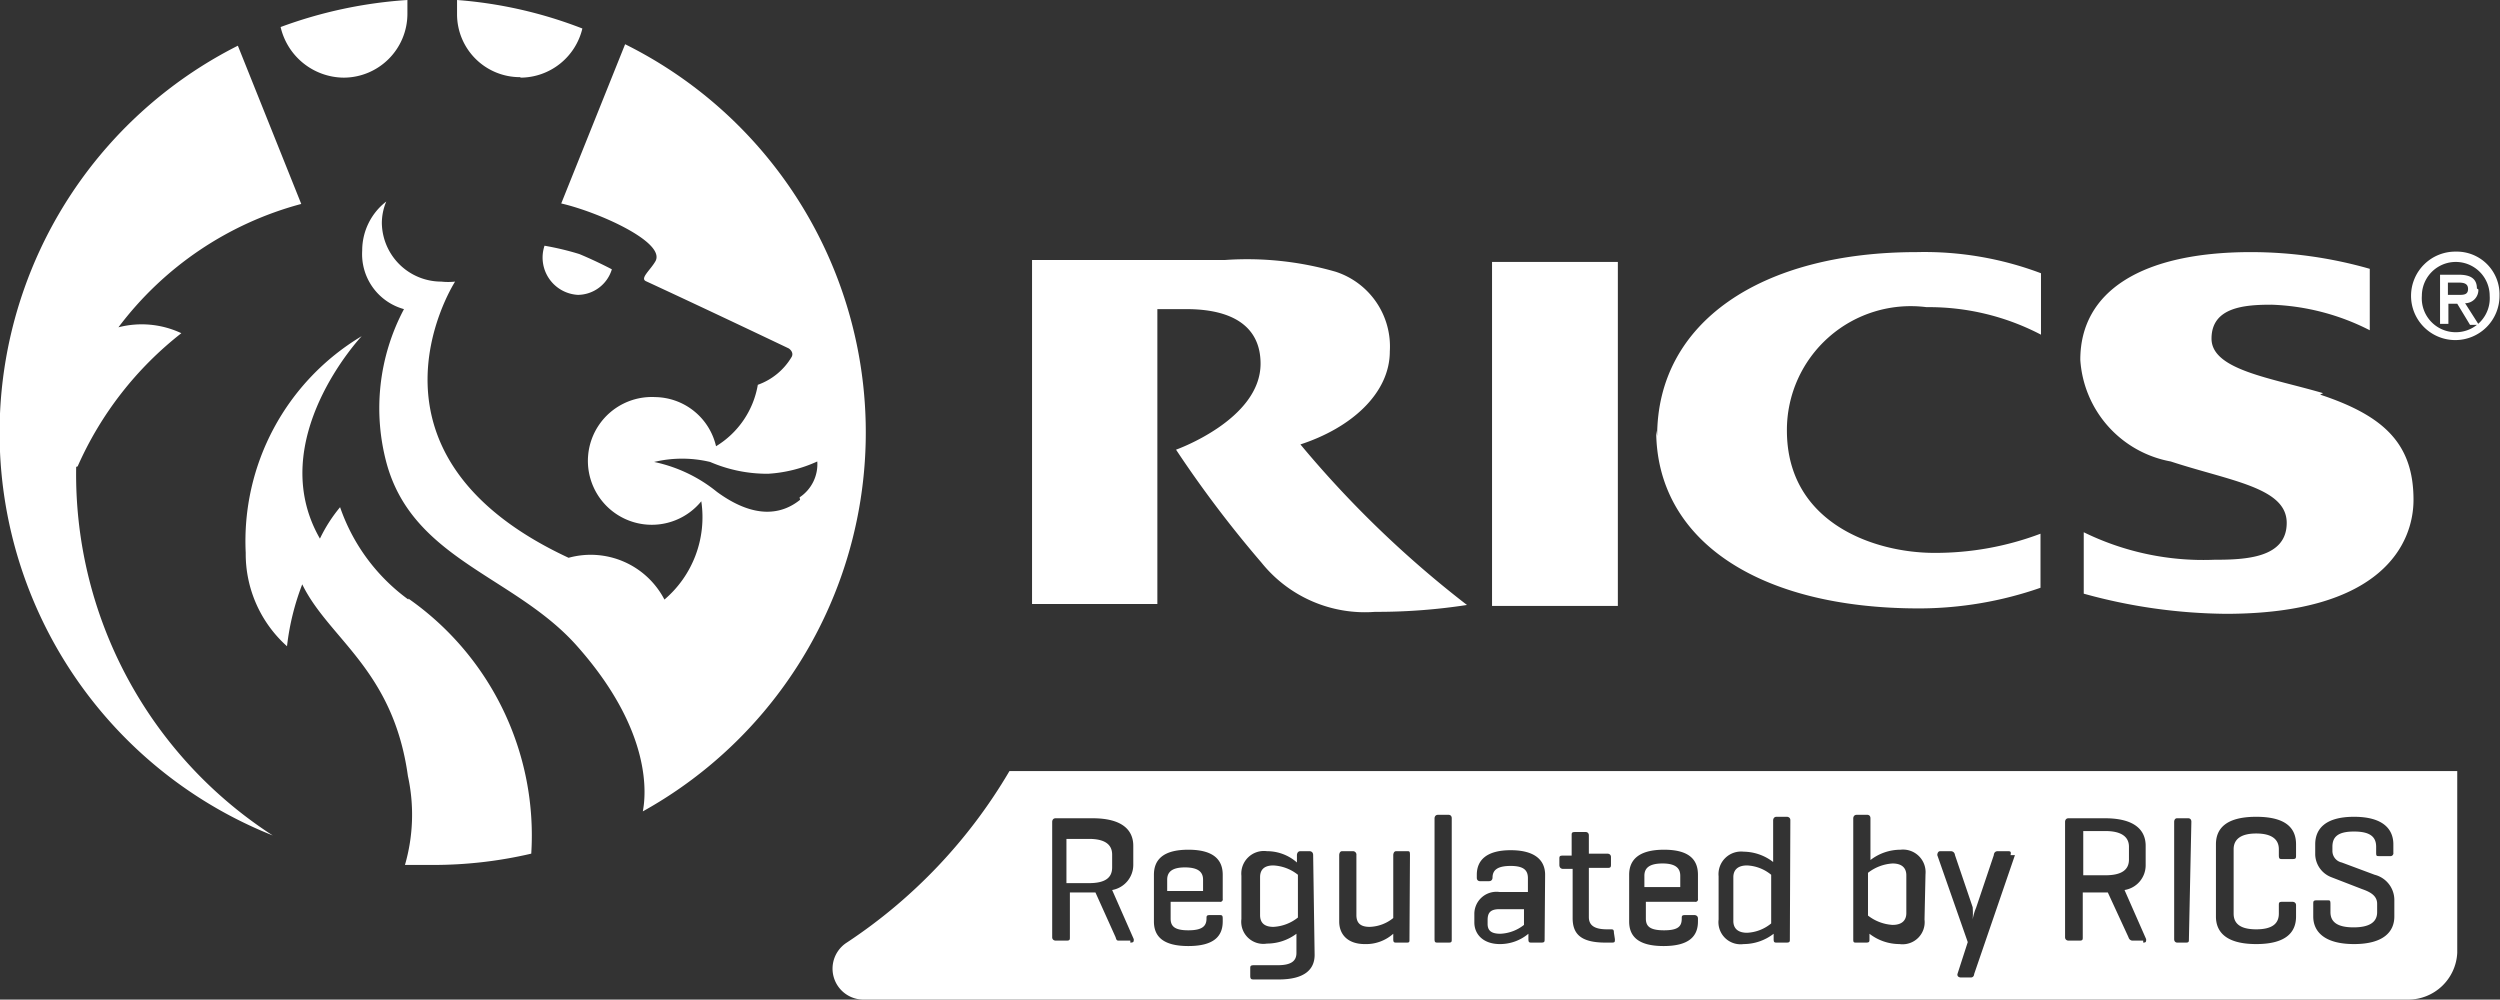
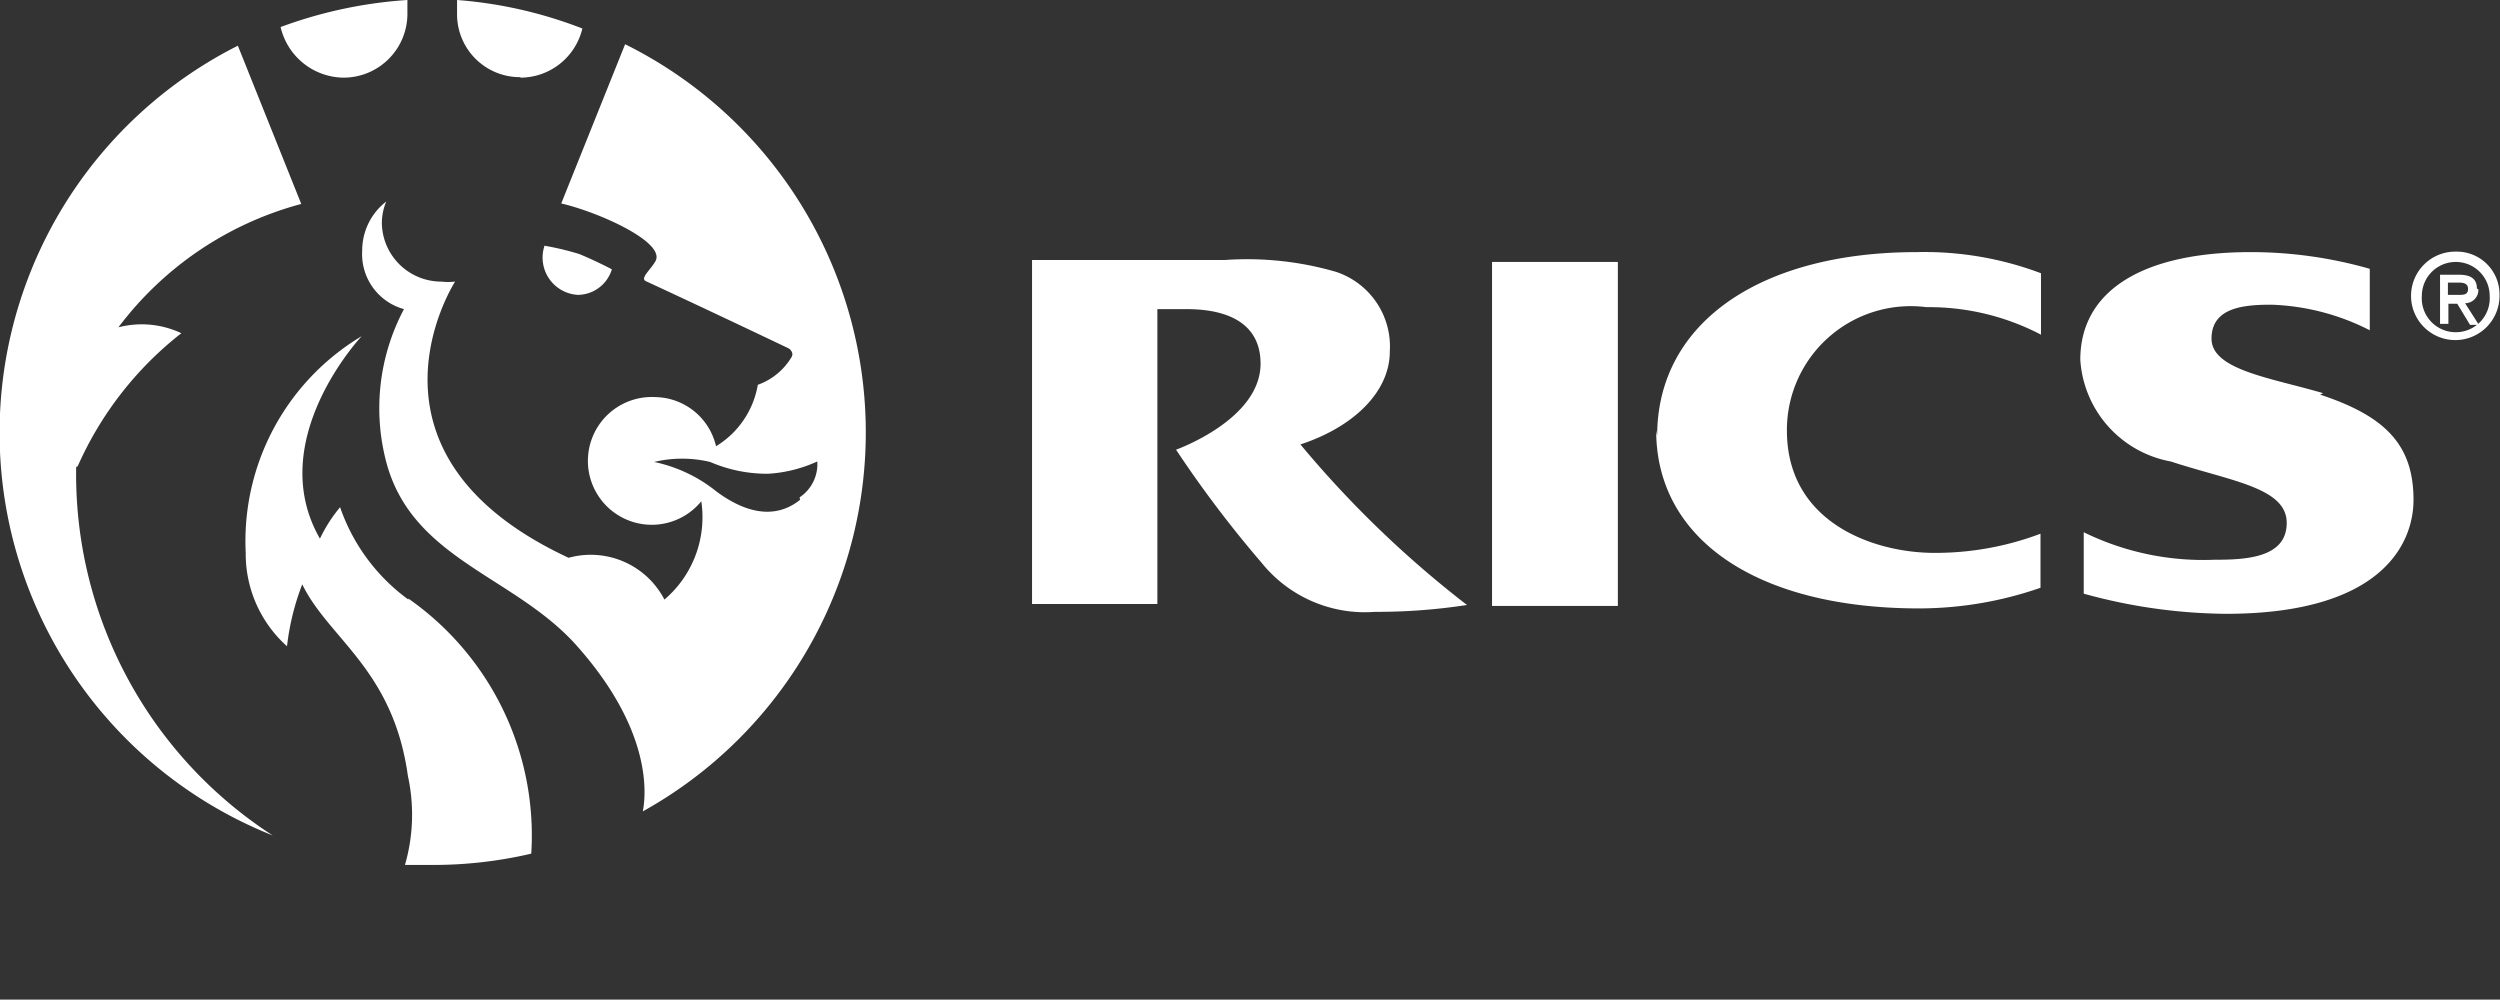
<svg xmlns="http://www.w3.org/2000/svg" id="Layer_1" data-name="Layer 1" viewBox="0 0 50.87 20.34">
  <rect x="0" y="0" width="50.87" height="20.34" fill="#333333" stroke="none" />
  <defs>
    <style>.cls-1{fill:#fff;}</style>
  </defs>
  <path class="cls-1" d="M1.58,9.49A7.06,7.06,0,0,1,3.69,6.78a1.89,1.89,0,0,0-1.28-.12A6.87,6.87,0,0,1,6.13,4.15L4.84.93A8.82,8.82,0,0,0,5.55,17a8.75,8.75,0,0,1-4-7.5M8.31,12.2a3.89,3.89,0,0,1-1.39-1.88,3.08,3.08,0,0,0-.41.64c-1.15-2,.85-4.12.85-4.12A4.86,4.86,0,0,0,5,11.25a2.52,2.52,0,0,0,.84,1.9,5.1,5.1,0,0,1,.31-1.26C6.69,13,8,13.62,8.3,15.79a3.68,3.68,0,0,1-.06,1.81l.57,0a8.76,8.76,0,0,0,2-.23,5.88,5.88,0,0,0-2.5-5.19M11.76,6a.73.73,0,0,0,.69-.52s-.3-.16-.66-.31A5.66,5.66,0,0,0,11.08,5,.76.76,0,0,0,11.76,6M7,1.58A1.3,1.3,0,0,0,8.29.29c0-.08,0-.2,0-.29A9.14,9.14,0,0,0,5.71.55,1.33,1.33,0,0,0,7,1.58m3.59,0a1.3,1.3,0,0,0,1.26-1A8.9,8.9,0,0,0,9.3,0c0,.09,0,.22,0,.29a1.28,1.28,0,0,0,1.29,1.28M47.27,8C46.22,7.69,45,7.53,45,6.89s.67-.69,1.22-.69a4.74,4.74,0,0,1,2,.52V5.47a8.79,8.79,0,0,0-2.42-.34c-2.21,0-3.47.79-3.47,2.19a2.25,2.25,0,0,0,1.84,2.07c1.22.4,2.36.53,2.36,1.25s-.85.75-1.48.75a5.52,5.52,0,0,1-2.65-.56v1.25a11.14,11.14,0,0,0,2.89.41c3.19,0,3.82-1.44,3.82-2.32,0-1.14-.6-1.71-1.9-2.14M12.72.9l-1.3,3.24c.74.17,2.12.78,1.92,1.17-.1.18-.32.35-.2.41,1.34.62,2.91,1.37,2.91,1.37s.11.07.06.17a1.31,1.31,0,0,1-.69.57,1.82,1.82,0,0,1-.85,1.25,1.29,1.29,0,0,0-1.24-1,1.3,1.3,0,1,0,.94,2.12,2.2,2.2,0,0,1-.75,2,1.69,1.69,0,0,0-1.95-.85C7.1,9.27,9.16,5.89,9.26,5.73a1.27,1.27,0,0,1-.28,0A1.21,1.21,0,0,1,7.77,4.55a1.13,1.13,0,0,1,.09-.45,1.26,1.26,0,0,0-.49,1,1.16,1.16,0,0,0,.85,1.19,4.3,4.3,0,0,0-.35,3.15c.54,1.94,2.58,2.28,3.84,3.67,1.59,1.77,1.43,3.09,1.37,3.4A8.82,8.82,0,0,0,12.72.9m3.56,9.27c-.36.29-.91.41-1.69-.16a3,3,0,0,0-1.28-.61,2.45,2.45,0,0,1,1.14,0,2.93,2.93,0,0,0,1.18.24,2.8,2.8,0,0,0,1-.25.81.81,0,0,1-.36.73m33.7-5a.9.9,0,1,0,.89.9.87.87,0,0,0-.89-.9m0,1.64a.69.69,0,0,1-.69-.74.69.69,0,1,1,1.38,0,.69.69,0,0,1-.69.74m-16.27,2c0,2.22,2.06,3.62,5.35,3.62a7.54,7.54,0,0,0,2.47-.42V10.86a6.05,6.05,0,0,1-2.16.39c-1.21,0-3-.6-3-2.49A2.52,2.52,0,0,1,39.2,6.25a4.92,4.92,0,0,1,2.33.56V5.56A6.72,6.72,0,0,0,39,5.13c-3.17,0-5.28,1.43-5.28,3.74m16.68-3c0-.2-.13-.28-.37-.28h-.38v1h.17V6.18H50l.26.43h.18l-.28-.44a.27.27,0,0,0,.27-.28M49.81,6V5.75H50c.1,0,.22,0,.22.13S50.11,6,50,6ZM30.36,12.33h2.56v-7H30.36ZM26.44,9.05c1.06-.34,1.84-1.05,1.84-1.9a1.6,1.6,0,0,0-1.1-1.62,6.49,6.49,0,0,0-2.25-.24H21v7h2.55v-6h.59c.95,0,1.51.36,1.51,1.11,0,1.14-1.72,1.75-1.72,1.75a23.24,23.24,0,0,0,1.74,2.3,2.7,2.7,0,0,0,2.31,1,12,12,0,0,0,1.87-.14,21.41,21.41,0,0,1-3.4-3.28" transform="translate(0 0)" />
-   <path class="cls-1" d="M25.64,17.85v.77c0,.13.06.24.27.24a.87.87,0,0,0,.5-.19V17.8a.87.87,0,0,0-.5-.19c-.21,0-.27.11-.27.24m-5.1-2.16a10.62,10.62,0,0,1-3.31,3.49.63.63,0,0,0,.34,1.16H49a1,1,0,0,0,1-.95v-3.7ZM23,19.14h-.22c-.05,0-.06,0-.08-.07l-.41-.91h-.52v.91c0,.05,0,.07-.07.07h-.22s-.07,0-.07-.07V16.72s0-.07.07-.07h.75c.63,0,.83.26.83.56v.39a.52.52,0,0,1-.43.51l.44,1c0,.05,0,.07-.07.07m1.88-.89a.05.05,0,0,1-.06.06h-1v.34c0,.15.07.24.36.24s.37-.09.37-.24v0c0-.05,0-.07.07-.07h.19c.05,0,.07,0,.07.07v.06c0,.3-.18.5-.7.5s-.7-.2-.7-.5V17.8c0-.3.18-.51.7-.51s.7.21.7.51Zm1.87,1.14c0,.3-.21.5-.73.5h-.5c-.05,0-.08,0-.08-.07v-.15c0-.05,0-.07.08-.07H26c.28,0,.38-.09.38-.25V19a1,1,0,0,1-.6.2.45.45,0,0,1-.52-.5v-.88a.46.46,0,0,1,.52-.5.92.92,0,0,1,.61.23V17.4s0-.08.07-.08h.19s.07,0,.07.08Zm1.93-.32c0,.06,0,.07-.06.07h-.2c-.05,0-.07,0-.07-.07V19a.83.83,0,0,1-.58.21c-.34,0-.52-.19-.52-.46V17.4s0-.08.06-.08h.22a.07.07,0,0,1,.07.08v1.22c0,.15.07.24.27.24a.8.8,0,0,0,.48-.18V17.4s0-.08.06-.08h.22c.05,0,.06,0,.06.08Zm.86,0c0,.05,0,.07-.06.07h-.22c-.05,0-.07,0-.07-.07V16.65s0-.07.07-.07h.22s.06,0,.06.07Zm1.89,0c0,.05,0,.07-.07.07h-.19c-.05,0-.07,0-.07-.07V19a.9.9,0,0,1-.58.21c-.34,0-.52-.2-.52-.44v-.18a.45.45,0,0,1,.51-.44h.58v-.28c0-.15-.07-.25-.35-.25s-.37.09-.37.24v0s0,.07-.07.07h-.19s-.06,0-.06-.07v-.06c0-.29.19-.5.69-.5s.7.21.7.5Zm1.43,0c0,.06,0,.07-.07.07h-.12c-.51,0-.67-.18-.67-.5v-1h-.2s-.07,0-.07-.08v-.12c0-.05,0-.07.07-.07l.18,0h0V17c0-.05,0-.07.07-.07h.22s.06,0,.06.07v.37h.38s.07,0,.07.07v.14c0,.06,0,.08-.07.08h-.38v1c0,.16.1.25.37.25h.07c.05,0,.07,0,.07.07Zm1.69-.82a.05.05,0,0,1-.06.06h-1v.34c0,.15.07.24.37.24s.36-.09.36-.24v0c0-.05,0-.07.07-.07h.19s.07,0,.07.07v.06c0,.3-.18.5-.7.5s-.7-.2-.7-.5V17.8c0-.3.19-.51.71-.51s.69.21.69.51Zm1.87.82c0,.05,0,.07-.07.07h-.19c-.05,0-.07,0-.07-.07V19a1,1,0,0,1-.61.21.45.45,0,0,1-.51-.5v-.88a.46.46,0,0,1,.51-.5,1,1,0,0,1,.6.21v-.85s0-.07.07-.07h.21s.07,0,.07.07Zm2.74-.4a.45.45,0,0,1-.51.5,1,1,0,0,1-.61-.21v.11c0,.05,0,.07-.07.07h-.19c-.06,0-.07,0-.07-.07V16.65s0-.07.07-.07H38s.06,0,.06.07v.85a1,1,0,0,1,.61-.21.46.46,0,0,1,.51.5ZM41,17.4l-.83,2.42s0,.07-.07.07H39.9s-.08,0-.07-.07l.21-.65-.62-1.77s0-.08.06-.08h.22s.07,0,.08.08l.36,1.06a1.7,1.7,0,0,1,0,.25,1.05,1.05,0,0,1,.07-.24l.36-1.07s0-.08.08-.08h.2c.05,0,.08,0,.06.08m2.7,1.74h-.22s-.06,0-.08-.07l-.42-.91h-.51v.91c0,.05,0,.07-.07.07h-.22s-.07,0-.07-.07V16.72s0-.07.07-.07h.74c.63,0,.83.26.83.56v.39a.51.51,0,0,1-.43.51l.44,1c0,.05,0,.07-.06.07m.93-.07c0,.05,0,.07-.06.07H44.3s-.06,0-.06-.07V16.72s0-.07.06-.07h.23s.06,0,.06.07Zm2.18-1.71c0,.06,0,.08-.07.08h-.21c-.05,0-.07,0-.07-.08v-.12c0-.19-.13-.32-.46-.32s-.46.13-.46.32v1.31c0,.2.13.32.46.32s.46-.12.46-.32v-.17c0-.05,0-.07.07-.07h.21s.07,0,.07.07v.23c0,.3-.18.56-.81.56s-.82-.26-.82-.56V17.18c0-.3.18-.56.82-.56s.81.26.81.56Zm2,1.25c0,.3-.21.56-.82.56s-.83-.26-.83-.56V18.4c0-.06,0-.08.07-.08h.22c.05,0,.06,0,.06.08v.16c0,.2.14.31.47.31s.48-.11.48-.31v-.17c0-.18-.17-.25-.31-.3l-.62-.24a.51.51,0,0,1-.33-.46v-.21c0-.3.19-.56.79-.56s.8.26.8.56v.17a.06.06,0,0,1-.07.07h-.22c-.05,0-.06,0-.06-.07v-.12c0-.2-.12-.31-.45-.31s-.44.11-.44.31v.08a.24.24,0,0,0,.19.24l.67.25a.53.53,0,0,1,.4.5Zm-24.61-1c-.27,0-.36.1-.36.25v.23h.73v-.23c0-.15-.09-.25-.37-.25m-1.48,0v-.26c0-.2-.14-.32-.47-.32h-.46v.9h.46c.33,0,.47-.11.47-.32m7.64,1.07v.08c0,.14.08.2.26.2a.83.83,0,0,0,.48-.18v-.32h-.5c-.19,0-.24.08-.24.22m5-.75v.77c0,.13.07.24.28.24a.83.83,0,0,0,.49-.19V17.8a.83.83,0,0,0-.49-.19c-.21,0-.28.11-.28.24m-1.44-.28c-.28,0-.37.1-.37.25v.23h.73v-.23c0-.15-.09-.25-.36-.25m4.68,0a.9.9,0,0,0-.5.19v.87a.9.9,0,0,0,.5.19c.21,0,.28-.11.28-.24v-.77c0-.13-.07-.24-.28-.24m4.81-.08v-.26c0-.2-.15-.32-.48-.32h-.45v.9h.45c.33,0,.48-.11.48-.32" transform="translate(0 0)" />
</svg>